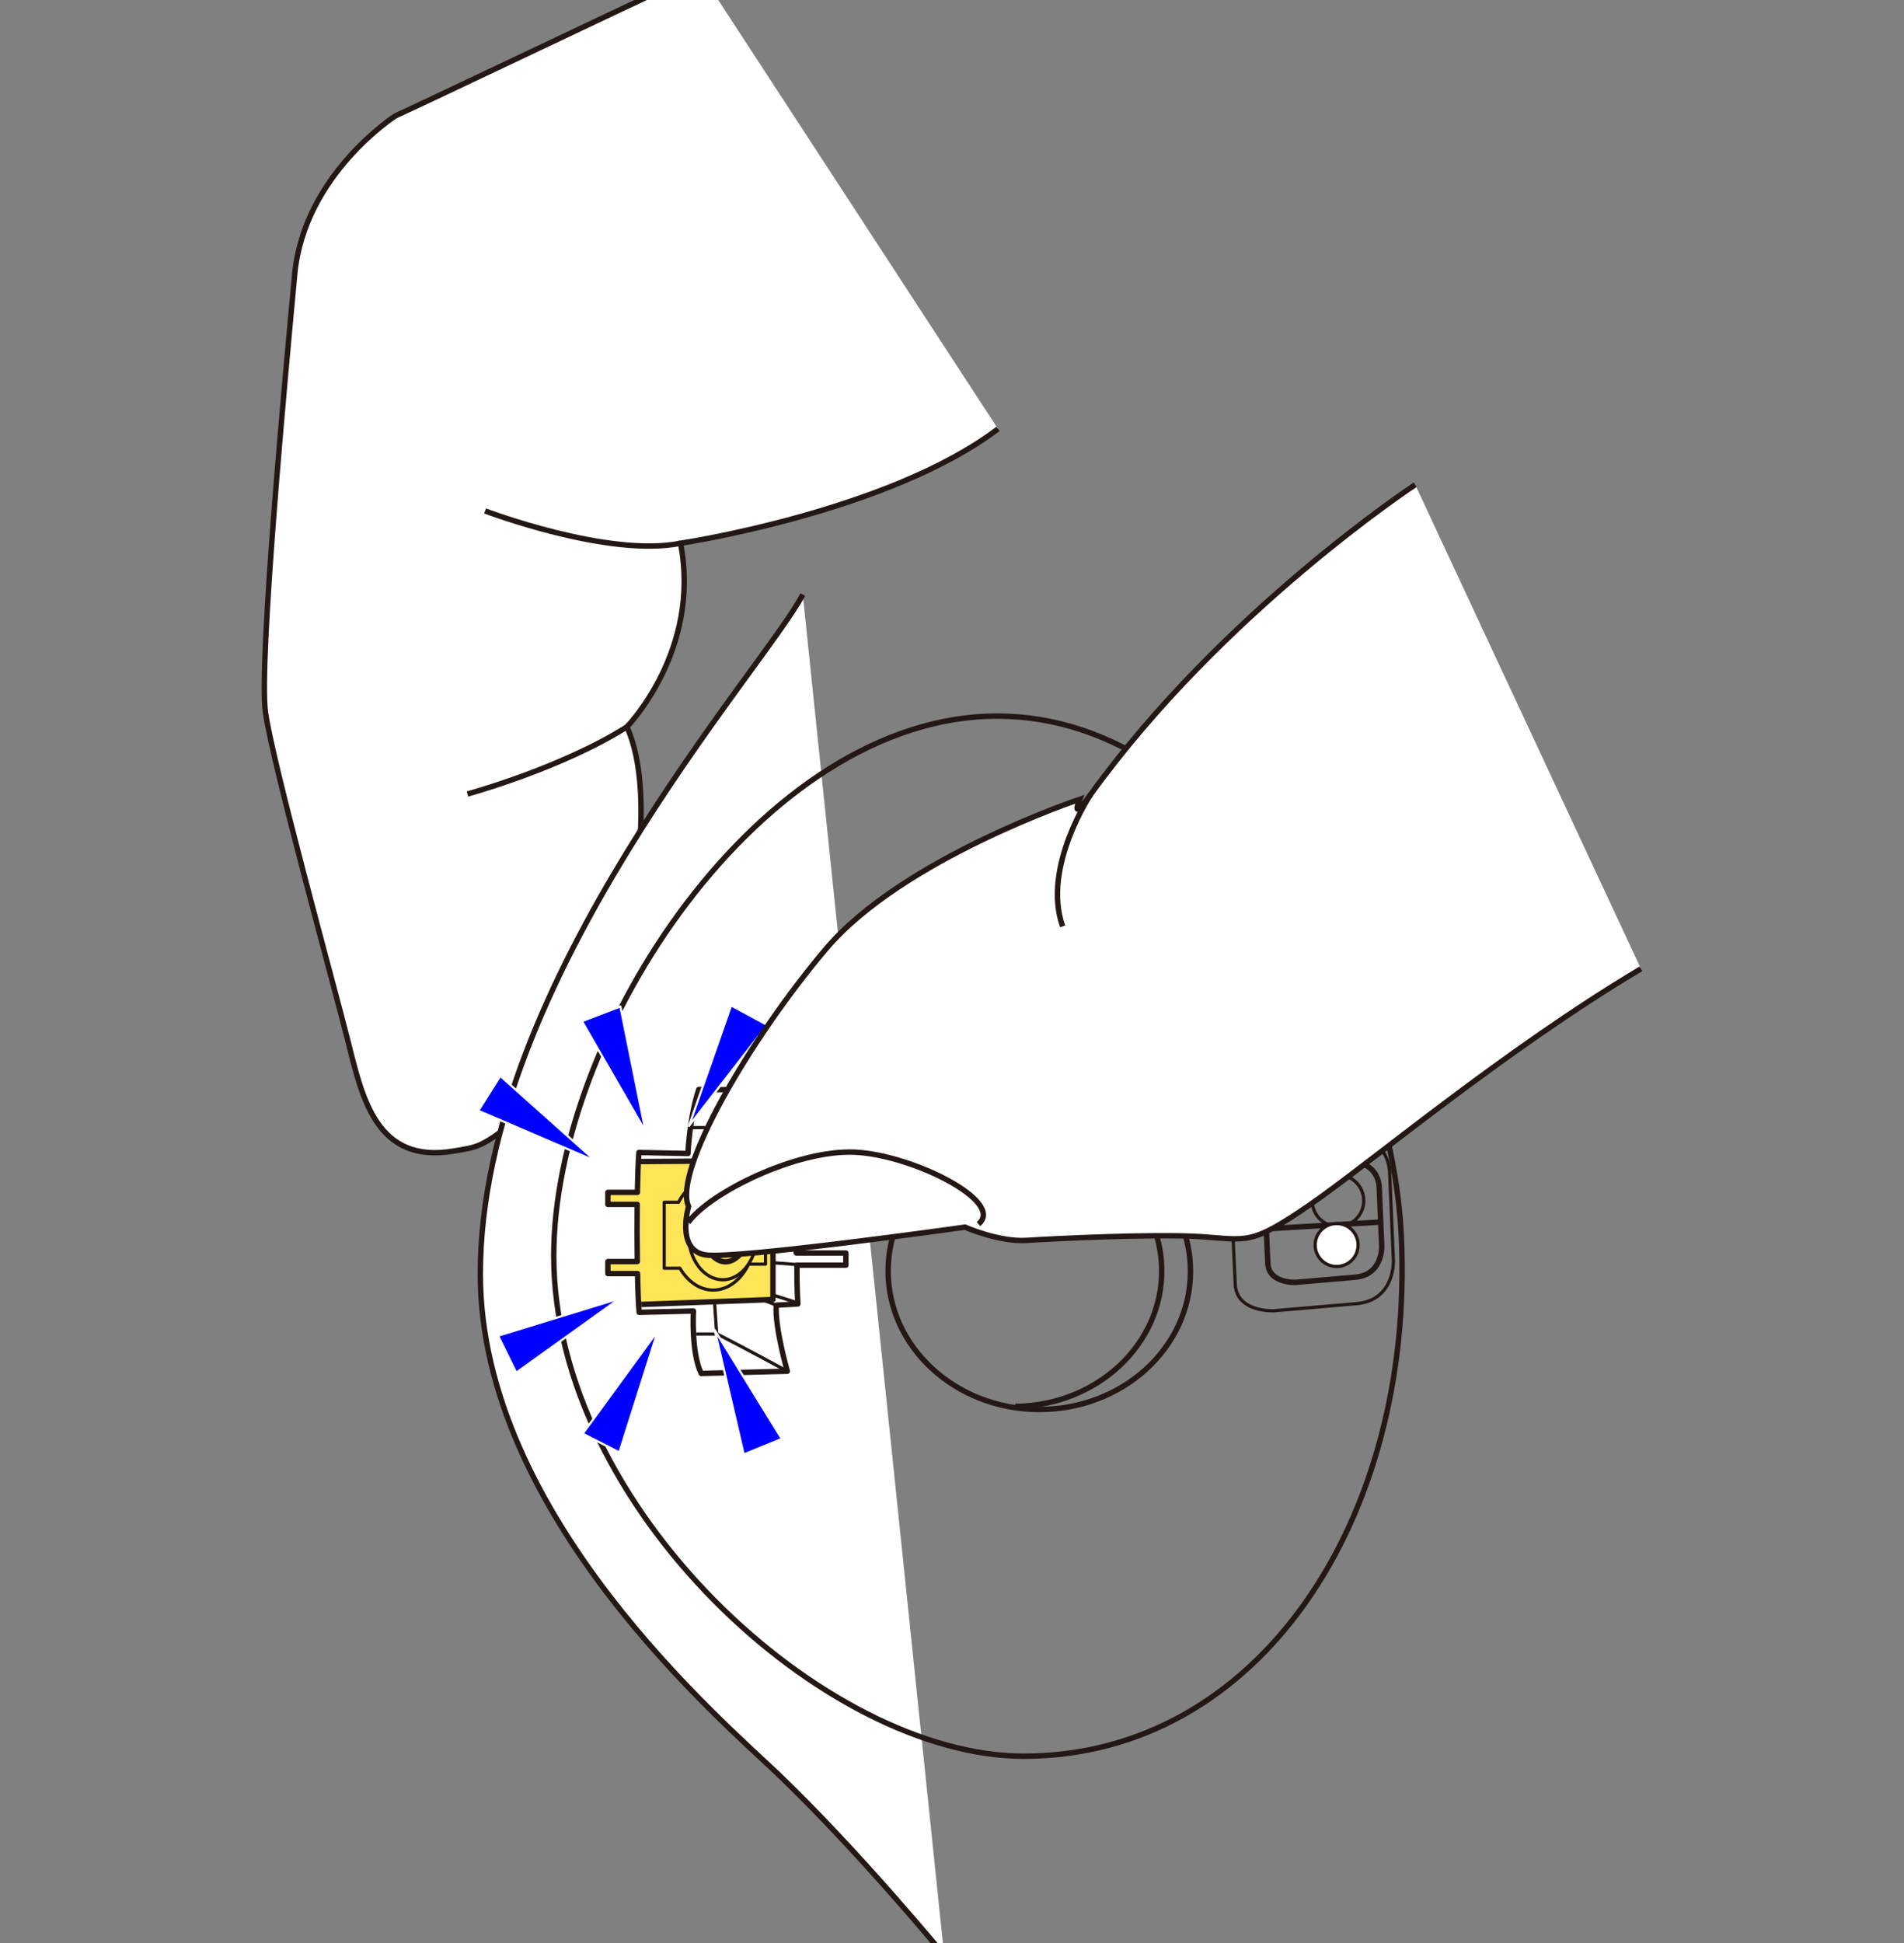
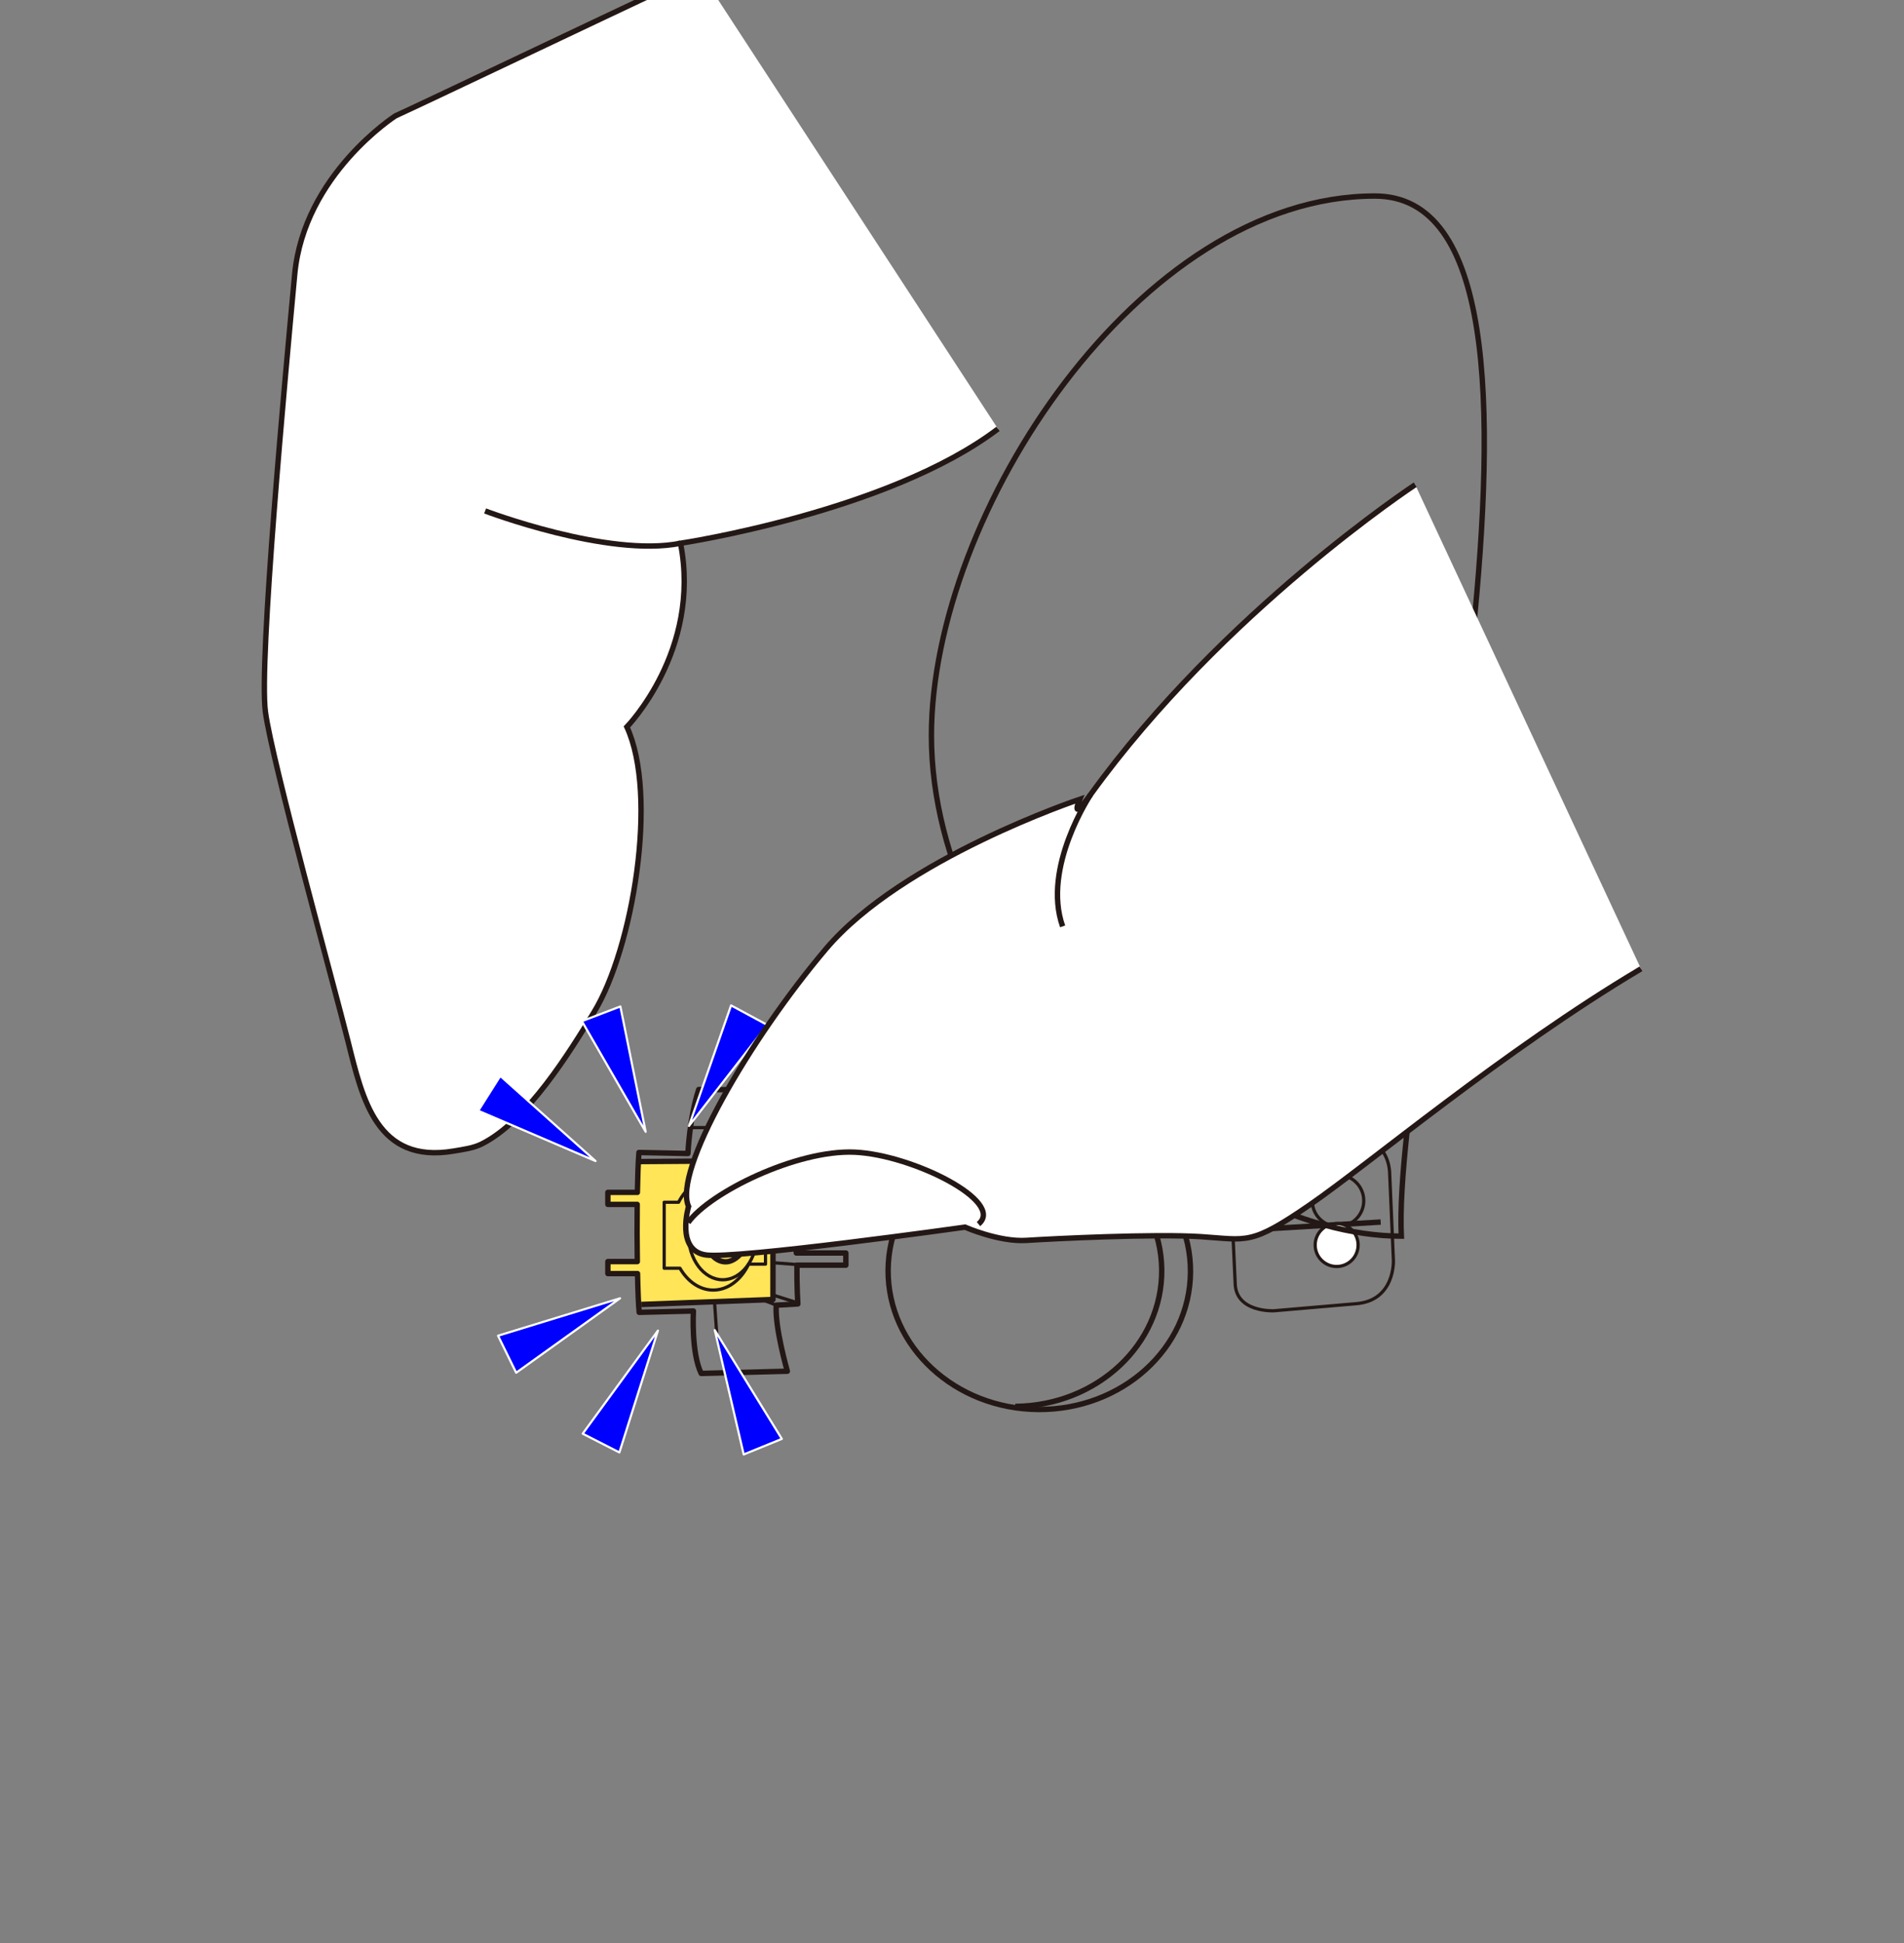
<svg xmlns="http://www.w3.org/2000/svg" version="1.1" id="レイヤー_1" x="0px" y="0px" viewBox="0 0 250 255" enable-background="new 0 0 250 255" xml:space="preserve">
  <rect x="0" y="0" width="250" height="255" fill="#808080" stroke="none" />
  <g>
    <g>
      <path fill="#FFFFFF" stroke="#231815" stroke-width="0.709" d="M131.04,56.287c-14.352,10.899-41.687,15.011-41.687,15.011    c2.754,14.061-7.042,24.103-7.042,24.103c4.138,8.966,0.794,29.074-4.329,37.462c-3.139,5.14-8.758,14.319-14.774,17.292    c-1.062,0.525-2.322,0.687-3.621,0.908c-10.102,1.715-11.992-6.794-13.871-14.315c-1.884-7.52-9.992-36.796-10.866-43.326    c-0.879-6.544,2.621-44.295,3.846-57.414c1.222-13.112,13.233-20.806,13.233-20.806C56.385,13.165,73.961,4.775,91.905-3.68" />
-       <path fill="none" stroke="#231815" stroke-width="0.709" d="M61.381,104.203c0,0,12.261-3.334,20.93-8.802" />
      <path fill="none" stroke="#231815" stroke-width="0.709" d="M63.696,67.055c0,0,16.154,6.152,25.658,4.243" />
    </g>
    <g>
-       <path fill="#FFFFFF" stroke="#231815" stroke-width="0.709" stroke-miterlimit="10" d="M105.407,78.026    c-4.93,9.57-42.34,50.601-42.34,89.171c0,31.759,32.022,58.852,39.15,65.689c10.658,10.222,21.75,23.708,21.75,23.708" />
      <path fill="#FFE557" d="M101.492,152.324l-17.472,0.12l-0.329,1.3c-0.031,0.844-0.055,1.768-0.073,2.745h-3.874v1.577h3.851    c-0.028,2.47-0.021,5.128,0.014,7.504h-3.865v1.577h3.893c0.027,1.272,0.063,2.407,0.105,3.332l0.473,0.719l17.277-0.651V152.324z    " />
      <ellipse transform="matrix(0.006 -1 1 0.006 -31.137 302.246)" fill="none" stroke="#231815" stroke-width="0.709" stroke-miterlimit="10" cx="136.426" cy="166.781" rx="18.161" ry="19.851" />
      <path fill="none" stroke="#231815" stroke-width="0.709" stroke-miterlimit="10" d="M132.862,148.984    c10.743-0.103,19.552,7.782,19.675,17.611c0.123,9.829-8.486,17.88-19.229,17.983" />
      <path fill="none" stroke="#231815" stroke-width="0.425" stroke-linejoin="round" stroke-miterlimit="10" d="M166.448,149.747    l10.969-0.622c0,0,4.623-0.106,5.037,4.597l0.503,11.67c0,0,0.253,5.318-4.924,5.709l-10.771,0.926c0,0-5.039,0.25-5.082-3.649    l-0.639-13.953C161.54,154.425,161.254,150.041,166.448,149.747z" />
-       <path fill="none" stroke="#231815" stroke-width="0.709" stroke-linejoin="round" stroke-miterlimit="10" d="M169.571,152.918    l7.898-0.448c0,0,3.329-0.077,3.627,3.31l0.326,7.739c0,0,0.182,3.829-3.545,4.111l-7.755,0.667c0,0-3.628,0.18-3.659-2.627    l-0.424-9.382C166.037,156.287,165.831,153.13,169.571,152.918z" />
      <line fill="none" stroke="#231815" stroke-width="0.709" stroke-linejoin="round" stroke-miterlimit="10" x1="181.289" y1="160.383" x2="166.263" y2="161.274" />
      <circle fill="none" stroke="#231815" stroke-width="0.425" stroke-linejoin="round" stroke-miterlimit="10" cx="175.682" cy="157.579" r="3.383" />
      <circle fill="#FFFFFF" stroke="#231815" stroke-width="0.425" stroke-linejoin="round" stroke-miterlimit="10" cx="175.504" cy="163.397" r="2.819" />
-       <path fill="none" stroke="#231815" stroke-width="0.709" stroke-miterlimit="10" d="M183.997,162.233    c1.74,37.158-18.719,68.253-49.59,68.253c-26.1,0-61.699-32.672-61.699-65.697c0-29.2,27.354-70.809,58.225-70.809    S182.713,134.824,183.997,162.233z" />
+       <path fill="none" stroke="#231815" stroke-width="0.709" stroke-miterlimit="10" d="M183.997,162.233    c-26.1,0-61.699-32.672-61.699-65.697c0-29.2,27.354-70.809,58.225-70.809    S182.713,134.824,183.997,162.233z" />
      <path fill="none" stroke="#231815" stroke-width="0.709" stroke-linejoin="round" stroke-miterlimit="10" d="M111.062,164.446    h-6.503c-0.055-1.25-0.094-2.513-0.094-3.625c0-0.925,0.027-1.918,0.068-2.9h5.152v-1.668h-5.07    c0.15-2.651,0.358-4.857,0.358-4.857l-3.698-0.043c0.145-3.582,1.378-8.295,1.378-8.295l-10.906-0.073    c-1.212,3.607-1.419,8.401-1.419,8.401l-6.434-0.134c-0.1,1.302-0.166,3.157-0.204,5.236h-3.874v1.577h3.851    c-0.028,2.47-0.021,5.128,0.014,7.504h-3.865v1.577h3.893c0.048,2.282,0.124,4.15,0.219,5.086l7.119-0.174    c0,0-0.315,5.438,1.021,8.192l11.31-0.29c0,0-1.668-5.8-1.455-8.666l2.834-0.167c0,0-0.146-2.368-0.118-5.087h6.424V164.446z" />
      <path fill="none" stroke="#231815" stroke-width="0.425" stroke-linejoin="round" stroke-miterlimit="10" d="M102.652,143.059    c0,0-5.378,2.936-9.293,4.93h-2.756" />
      <line fill="none" stroke="#231815" stroke-width="0.425" stroke-linejoin="round" stroke-miterlimit="10" x1="100.161" y1="170.596" x2="101.821" y2="171.244" />
      <line fill="none" stroke="#231815" stroke-width="0.425" stroke-linejoin="round" stroke-miterlimit="10" x1="101.37" y1="151.318" x2="99.374" y2="152.155" />
      <line fill="none" stroke="#231815" stroke-width="0.425" stroke-linejoin="round" stroke-miterlimit="10" x1="105.046" y1="151.446" x2="101.253" y2="153.015" />
      <line fill="none" stroke="#231815" stroke-width="0.425" stroke-linejoin="round" stroke-miterlimit="10" x1="101.492" y1="165.719" x2="104.615" y2="165.958" />
      <line fill="none" stroke="#231815" stroke-width="0.425" stroke-linejoin="round" stroke-miterlimit="10" x1="104.54" y1="156.342" x2="101.492" y2="157.019" />
-       <path fill="none" stroke="#231815" stroke-width="0.425" stroke-linejoin="round" stroke-miterlimit="10" d="M103.462,180.007    c0,0-5.378-2.936-9.293-4.93h-2.756" />
      <line fill="none" stroke="#231815" stroke-width="0.425" stroke-linejoin="round" stroke-miterlimit="10" x1="105.026" y1="171.082" x2="101.492" y2="169.96" />
      <line fill="none" stroke="#231815" stroke-width="0.425" stroke-linejoin="round" stroke-miterlimit="10" x1="93.824" y1="170.945" x2="94.11" y2="175.077" />
-       <line fill="none" stroke="#231815" stroke-width="0.425" stroke-linejoin="round" stroke-miterlimit="10" x1="93.408" y1="148.103" x2="93.408" y2="152.291" />
      <g>
        <polyline fill="none" stroke="#231815" stroke-width="0.709" stroke-linejoin="round" stroke-miterlimit="10" points="     84.215,171.197 101.492,170.546 101.492,152.324 84.02,152.444    " />
        <ellipse fill="none" stroke="#231815" stroke-width="0.425" stroke-linejoin="round" stroke-miterlimit="10" cx="94.894" cy="161.951" rx="4.505" ry="6.005" />
        <path fill="none" stroke="#231815" stroke-width="0.709" stroke-linejoin="round" stroke-miterlimit="10" d="M98.377,161.593     c0,2.016-1.584,4.009-3.097,4.009c-1.513,0-2.739-1.635-2.739-3.651c0-2.016,1.226-3.651,2.739-3.651     C96.793,158.3,98.377,159.577,98.377,161.593z" />
        <path fill="none" stroke="#231815" stroke-width="0.425" stroke-linejoin="round" stroke-miterlimit="10" d="M100.513,158.321     h-2.068c-0.949-2.225-2.741-3.728-4.798-3.728c-1.888,0-3.552,1.264-4.548,3.191h-1.889v8.66h2.072     c1.01,1.74,2.587,2.865,4.365,2.865c1.955,0,3.669-1.359,4.65-3.403h2.216V158.321z" />
      </g>
    </g>
    <g>
      <polygon fill="#0000FF" stroke="#FFFFFF" stroke-width="0.283" stroke-linecap="round" stroke-linejoin="round" stroke-miterlimit="10" points="    78.197,152.377 62.797,145.776 65.685,141.204   " />
      <polygon fill="#0000FF" stroke="#FFFFFF" stroke-width="0.283" stroke-linecap="round" stroke-linejoin="round" stroke-miterlimit="10" points="    84.775,148.532 76.404,134.018 81.457,132.089   " />
      <polygon fill="#0000FF" stroke="#FFFFFF" stroke-width="0.283" stroke-linecap="round" stroke-linejoin="round" stroke-miterlimit="10" points="    90.465,147.768 95.991,131.95 100.751,134.517   " />
    </g>
    <g>
      <polygon fill="#0000FF" stroke="#FFFFFF" stroke-width="0.283" stroke-linecap="round" stroke-linejoin="round" stroke-miterlimit="10" points="    81.413,170.389 65.395,175.301 67.776,180.156   " />
      <polygon fill="#0000FF" stroke="#FFFFFF" stroke-width="0.283" stroke-linecap="round" stroke-linejoin="round" stroke-miterlimit="10" points="    86.389,174.625 76.511,188.158 81.327,190.618   " />
      <polygon fill="#0000FF" stroke="#FFFFFF" stroke-width="0.283" stroke-linecap="round" stroke-linejoin="round" stroke-miterlimit="10" points="    93.851,174.565 97.65,190.883 102.658,188.842   " />
    </g>
    <g>
      <path fill="#FFFFFF" stroke="#231815" stroke-width="0.709" d="M215.464,127.147c-18.059,10.745-35.638,25.566-43.461,30.961    c-7.821,5.393-8.223,4.59-14.312,4.193c-6.091-0.393-19.318,0.258-22.918,0.489c-3.602,0.229-8.064-1.74-8.064-1.74    s-30.034,4.223-34.031,3.65c-3.993-0.577-2.268-6.362-2.268-6.362c-2.062-4.615,7.964-21.896,18.034-33.797    c10.067-11.892,33.327-19.642,33.327-19.642s-1.417,3.316,1.435-0.636c17.388-24.064,42.614-40.647,42.614-40.647" />
      <path fill="none" stroke="#231815" stroke-width="0.709" d="M90.357,160.44c2.856-3.949,14.28-9.57,21.877-9.228    c7.597,0.349,19.82,6.512,16.242,9.435" />
      <path fill="none" stroke="#231815" stroke-width="0.709" d="M143.207,104.264c0,0-6.415,9.562-3.68,17.316" />
    </g>
  </g>
</svg>